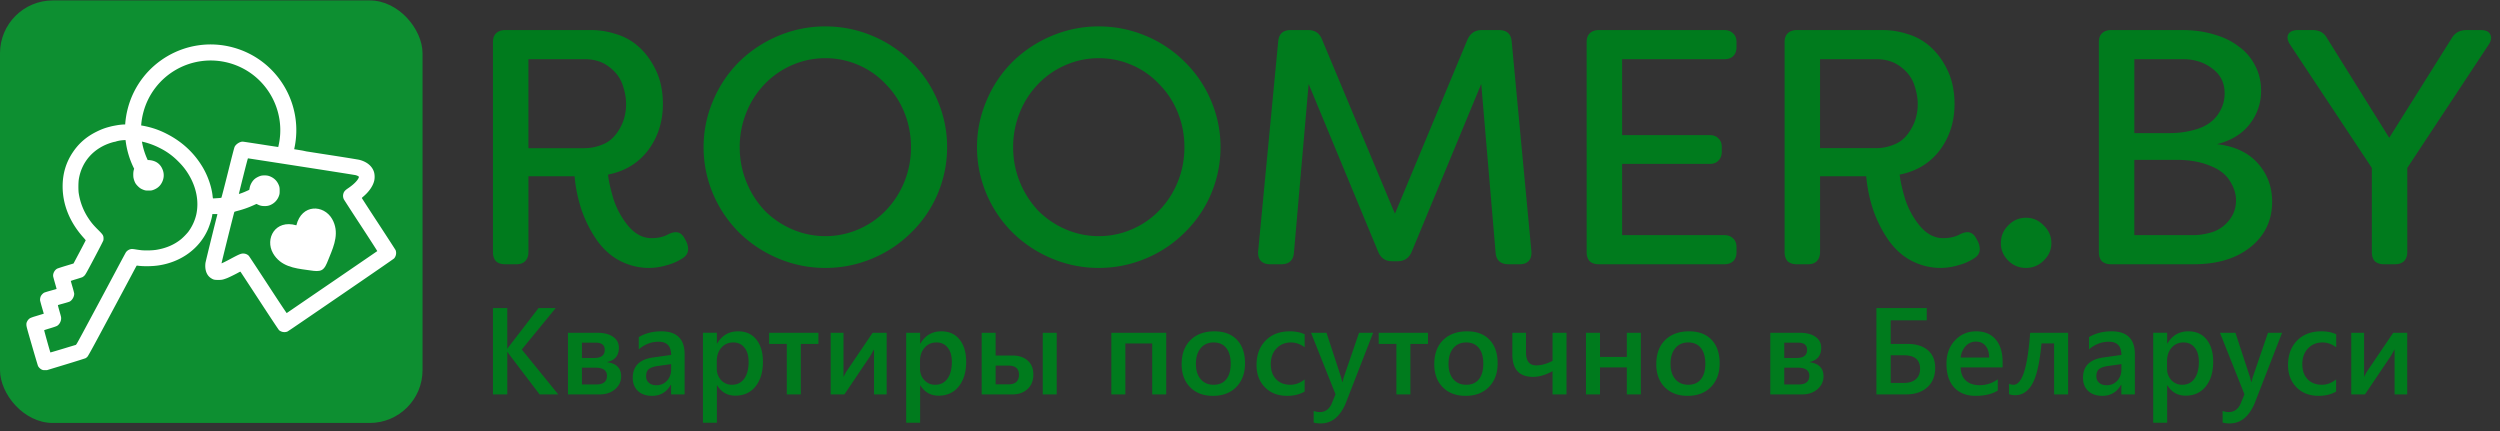
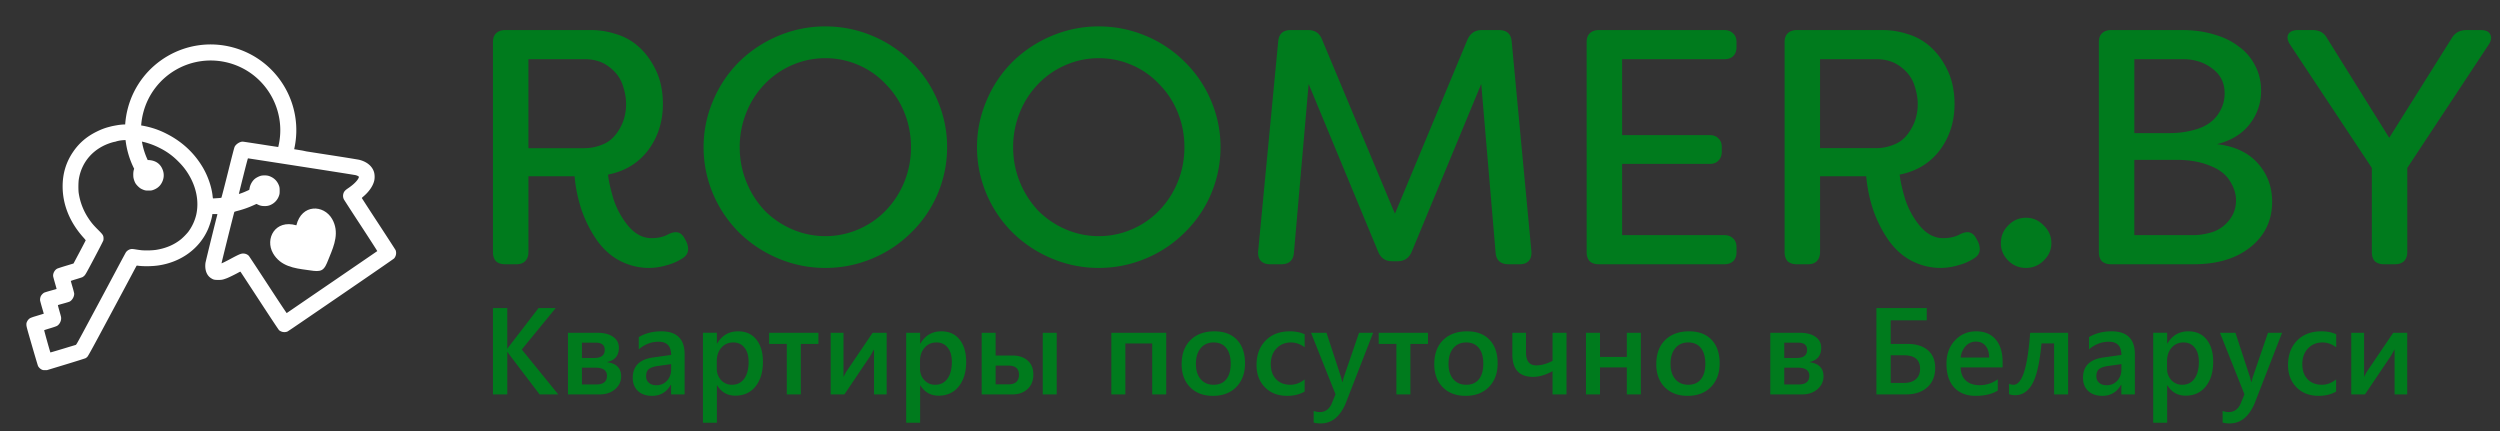
<svg xmlns="http://www.w3.org/2000/svg" width="284" height="49" fill="none" viewBox="0 0 284 49">
  <rect x="0" y="0" width="284" height="49" fill="#333333" stroke="none" />
-   <rect width="48" height="48" y=".049" fill="#0D8F31" rx="6" />
  <path fill="#fff" d="M34.829 30.66c-1.361-.183-2.96-.399-3.812-1.886-.942-1.643.235-3.88 2.65-3.178.604-2.457 3.118-2.364 4.06-.722.853 1.488.238 2.99-.286 4.27-.054.132-.107.261-.157.388-.19.48-.376.935-.712 1.13-.335.195-.82.13-1.327.056-.135-.02-.274-.039-.416-.058Z" />
  <path fill="#fff" fill-rule="evenodd" d="m34.36 17.104-.942-.154c1.157-5.08-1.9-10.207-6.97-11.567-5.19-1.392-10.526 1.691-11.917 6.887a9.798 9.798 0 0 0-.31 1.866c-.144.003-.296.01-.441.025-.515.05-1.133.19-1.133.19l-.297.078c-.465.123-.874.28-1.375.527-1.15.568-2.013 1.316-2.7 2.338-.777 1.157-1.16 2.437-1.16 3.882 0 2.077.817 4.085 2.36 5.803.143.159.26.303.26.32 0 .016-.311.616-.692 1.332l-.691 1.302-.865.262c-.476.143-.918.288-.982.32-.301.152-.513.556-.464.884.009.06.101.405.206.766.104.361.187.66.183.663-.003.003-.306.089-.673.19-.367.102-.712.21-.766.243a1.095 1.095 0 0 0-.347.37.992.992 0 0 0-.09.494c.009.064.107.43.218.813l.202.697-.271.084-.719.219a4.311 4.311 0 0 0-.552.197.894.894 0 0 0-.355.395.619.619 0 0 0-.077.354c0 .19.03.309.637 2.401.351 1.212.66 2.248.687 2.303a.992.992 0 0 0 .407.393c.123.06.166.068.37.068h.231l2.153-.654c1.184-.359 2.198-.68 2.253-.711a.986.986 0 0 0 .204-.174c.068-.078.437-.737 1.098-1.966 1.162-2.159 3.2-5.965 3.924-7.327.277-.522.518-.972.536-1 .029-.047.045-.05.174-.032.623.086 1.596.074 2.306-.029 2.575-.372 4.679-1.902 5.642-4.105.21-.48.434-1.22.487-1.607l.017-.128h.291c.266 0 .29.004.28.043-.136.465-1.335 5.342-1.356 5.509-.095.775.13 1.405.616 1.722.275.18.39.209.821.21.416.001.534-.022.997-.197.236-.09.907-.417 1.302-.636.163-.09.226-.115.246-.094.015.015.987 1.497 2.16 3.293 1.298 1.99 2.166 3.297 2.22 3.345a.95.95 0 0 0 .89.174h.003c.065-.008.127-.05 4.689-3.171v-.001l1.62-1.108c3.18-2.175 5.818-3.995 5.863-4.045a.942.942 0 0 0 .175-.94c-.015-.038-.88-1.375-1.922-2.97a377.672 377.672 0 0 1-1.91-2.938c-.01-.024.03-.073.114-.144.684-.568 1.139-1.22 1.287-1.84.074-.313.058-.74-.04-1.03-.219-.647-.813-1.13-1.647-1.34-.15-.037-1.57-.268-3.156-.513a694.301 694.301 0 0 1-2.889-.45c-.003-.002-.42-.091-.42-.091Zm-16.435 1.421c-.34-.255-.776-.344-1.144-.344a7.926 7.926 0 0 1-.657-2.096 8.3 8.3 0 0 1 2.014.724 7.665 7.665 0 0 1 2.04 1.458c.536.523.896.97 1.25 1.555.885 1.461 1.192 3.069.869 4.552a5.312 5.312 0 0 1-.92 1.975 7.09 7.09 0 0 1-.794.813c-.8.65-1.756 1.056-2.907 1.231a8.582 8.582 0 0 1-1.532.039c-.18-.016-.487-.056-.68-.089a4.372 4.372 0 0 0-.468-.06.908.908 0 0 0-.696.384c-.04.064-.563 1.036-1.161 2.16-1.12 2.104-2.439 4.566-3.732 6.968-.684 1.27-.743 1.37-.813 1.39-.041.012-.702.21-1.468.443-.766.231-1.396.416-1.4.41-.033-.038-.724-2.513-.707-2.529.012-.01.317-.11.678-.218.427-.129.703-.225.788-.276.25-.148.442-.483.459-.796.01-.17-.003-.227-.187-.863-.108-.374-.188-.687-.178-.696.01-.009.286-.09.614-.179.328-.09.645-.187.705-.215.315-.151.572-.626.524-.965a12.014 12.014 0 0 0-.197-.738c-.1-.344-.18-.634-.18-.645 0-.01.27-.101.601-.2.331-.1.651-.203.712-.23.06-.028.169-.11.241-.185.118-.12.244-.346 1.124-2.007.58-1.097 1.003-1.922 1.02-1.992.016-.067.023-.196.017-.288-.02-.286-.081-.374-.626-.918-.524-.522-.772-.82-1.095-1.31a7.052 7.052 0 0 1-1.099-2.87c-.048-.322-.042-1.195.011-1.533.321-2.05 1.732-3.61 3.805-4.21.157-.045.293-.075.302-.066a.17.17 0 0 0 .04-.012c.122-.041.513-.174 1.164-.184a9.748 9.748 0 0 0 .979 3.26c-.086.23-.122.503-.09.944.03.22.129.517.232.694.118.202.413.497.615.615.087.05.245.121.352.157.172.057.233.065.523.065.298 0 .347-.006.523-.067.363-.126.656-.336.85-.608.402-.564.464-1.23.172-1.83a1.6 1.6 0 0 0-.493-.618Zm-1.003-4.09a9.179 9.179 0 0 0-.885-.185 7.96 7.96 0 0 1 .253-1.508 7.91 7.91 0 0 1 9.687-5.6c4.173 1.12 6.668 5.378 5.63 9.558-.346-.05-.78-.116-1.32-.2-1.444-.226-2.665-.41-2.712-.41-.328-.003-.775.284-.921.59-.05.105-.284 1-.77 2.95-.387 1.547-.715 2.812-.733 2.827-.019.015-.151.035-.294.043l-.462.03c-.157.012-.202.008-.21-.018a4.406 4.406 0 0 1-.038-.29c-.116-1.026-.54-2.245-1.12-3.222-.973-1.64-2.35-2.916-4.098-3.801a9.305 9.305 0 0 0-2.007-.764Zm23.495 5.466c-.073-.022-2.852-.46-6.176-.976-3.323-.516-6.055-.938-6.07-.938-.018 0-.224.779-.531 2.004a171.229 171.229 0 0 0-.503 2.03c0 .04.556-.167.973-.361l.207-.096.043-.224c.076-.394.31-.798.597-1.028.17-.137.475-.29.686-.346.1-.026.251-.04.413-.04.305 0 .494.043.766.178.352.175.615.44.787.792.136.279.162.406.16.779 0 .302-.009.363-.066.535a1.763 1.763 0 0 1-.951 1.062c-.236.11-.467.15-.78.135a1.482 1.482 0 0 1-.674-.165l-.164-.076-.3.135c-.628.286-1.19.484-1.879.662-.174.045-.324.096-.334.114-.035.061-1.474 5.838-1.455 5.838.043 0 .502-.227.955-.47 1.068-.576 1.283-.664 1.573-.642.229.017.448.12.58.27.05.059 1.032 1.548 2.182 3.309 1.327 2.033 2.1 3.195 2.116 3.183.014-.011 2.33-1.596 5.146-3.52 2.816-1.926 5.129-3.51 5.14-3.52.011-.009-.82-1.302-1.847-2.873a314.238 314.238 0 0 1-1.934-2.979.909.909 0 0 1-.096-.561c.057-.309.18-.469.549-.717.609-.409 1.06-.85 1.205-1.177.042-.095.045-.123.02-.153-.042-.051-.182-.12-.338-.164Z" clip-rule="evenodd" />
  <path fill="#007B1D" d="M270.808 30.018c-.43 0-.772-.114-1.026-.342-.228-.253-.342-.595-.342-1.026v-9.576L260.168 5.09c-.304-.456-.38-.849-.228-1.178.178-.33.545-.494 1.102-.494h1.672c.76 0 1.305.304 1.634.912l7.068 11.324 7.106-11.324c.355-.608.912-.912 1.672-.912h1.634c.558 0 .912.165 1.064.494.178.33.114.722-.19 1.178l-9.234 13.984v9.576c0 .43-.126.773-.38 1.026-.253.228-.595.342-1.026.342h-1.254Zm-18.963-13.642c2.001.228 3.546.95 4.636 2.166 1.089 1.216 1.634 2.673 1.634 4.37 0 2.128-.824 3.85-2.47 5.168-1.622 1.292-3.762 1.938-6.422 1.938h-9.424c-.431 0-.773-.114-1.026-.342-.228-.253-.342-.595-.342-1.026V4.786c0-.43.114-.76.342-.988.253-.253.595-.38 1.026-.38h8.208c1.241 0 2.406.165 3.496.494 1.089.304 2.026.76 2.812 1.368a5.885 5.885 0 0 1 1.862 2.166c.456.861.684 1.811.684 2.85a6.053 6.053 0 0 1-1.292 3.8c-.862 1.115-2.103 1.875-3.724 2.28Zm-3.876-9.652h-5.51v8.398h4.028c1.064 0 2.09-.152 3.078-.456.988-.304 1.76-.823 2.318-1.558.557-.76.836-1.596.836-2.508 0-1.19-.469-2.128-1.406-2.812-.912-.71-2.027-1.064-3.344-1.064Zm1.216 19.988c.658 0 1.368-.114 2.128-.342a4.015 4.015 0 0 0 1.9-1.33 3.525 3.525 0 0 0 .798-2.28c0-.76-.241-1.507-.722-2.242-.456-.735-1.216-1.305-2.28-1.71-1.064-.43-2.293-.646-3.686-.646h-4.864v8.55h6.726Zm-19.037 3.724a2.746 2.746 0 0 1-2.014-.836c-.557-.557-.836-1.216-.836-1.976 0-.785.279-1.456.836-2.014.558-.582 1.229-.874 2.014-.874.786 0 1.457.292 2.014.874.583.558.874 1.229.874 2.014 0 .76-.291 1.419-.874 1.976a2.743 2.743 0 0 1-2.014.836Zm-9.71 0c-1.089 0-2.153-.253-3.192-.76-1.013-.507-1.9-1.28-2.66-2.318a14.223 14.223 0 0 1-1.786-3.496 16.805 16.805 0 0 1-.798-3.838h-5.244v8.626c0 .43-.126.773-.38 1.026-.228.228-.557.342-.988.342h-1.292c-.43 0-.772-.114-1.026-.342-.228-.253-.342-.595-.342-1.026V4.786c0-.43.114-.76.342-.988.254-.253.596-.38 1.026-.38h9.842c.912 0 1.837.152 2.774.456a6.623 6.623 0 0 1 2.622 1.482c.786.71 1.432 1.609 1.938 2.698.507 1.09.76 2.343.76 3.762 0 2.001-.557 3.75-1.672 5.244-1.114 1.47-2.634 2.394-4.56 2.774.076.71.279 1.621.608 2.736a9.367 9.367 0 0 0 1.672 3.078c.786.937 1.672 1.406 2.66 1.406.76 0 1.406-.152 1.938-.456.431-.203.786-.266 1.064-.19.304.076.558.304.76.684l.19.342c.38.861.241 1.495-.418 1.9a5.96 5.96 0 0 1-1.824.798 7.068 7.068 0 0 1-2.014.304Zm-13.68-13.604h6.384a5.36 5.36 0 0 0 2.128-.456c.735-.304 1.343-.874 1.824-1.71.507-.836.76-1.786.76-2.85 0-.71-.139-1.457-.418-2.242-.278-.785-.798-1.457-1.558-2.014-.734-.557-1.646-.836-2.736-.836h-6.384v10.108ZM195.899 6.724h-11.628v8.626h9.956c.431 0 .76.127.988.38.253.228.38.557.38.988v.494c0 .43-.127.773-.38 1.026-.228.253-.557.38-.988.38h-9.956v8.094h11.628c.405 0 .735.127.988.38.253.228.38.557.38.988v.57c0 .43-.127.773-.38 1.026-.253.228-.583.342-.988.342h-14.288c-.431 0-.773-.114-1.026-.342-.228-.253-.342-.595-.342-1.026V4.786c0-.43.114-.76.342-.988.253-.253.595-.38 1.026-.38h14.288c.405 0 .735.127.988.38.253.228.38.557.38.988v.57c0 .43-.127.773-.38 1.026-.253.228-.583.342-.988.342Zm-51.608 23.294c-.456 0-.81-.127-1.064-.38-.228-.253-.329-.608-.304-1.064l2.28-23.864c.076-.861.545-1.292 1.406-1.292h2.014c.76 0 1.28.355 1.558 1.064l8.284 19.798 8.246-19.798c.33-.71.862-1.064 1.596-1.064h1.976c.887 0 1.368.43 1.444 1.292l2.242 23.864c.026.456-.076.81-.304 1.064-.228.253-.57.38-1.026.38h-1.254c-.912 0-1.406-.43-1.482-1.292l-1.634-19.19-7.904 19.076c-.304.71-.836 1.064-1.596 1.064h-.646c-.734 0-1.254-.355-1.558-1.064l-7.904-19.076-1.672 19.19c-.076.861-.557 1.292-1.444 1.292h-1.254Zm-19.47.418a13.66 13.66 0 0 1-5.32-1.064 14.109 14.109 0 0 1-4.484-2.964A13.776 13.776 0 0 1 112.053 22a13.556 13.556 0 0 1-1.064-5.282c0-1.824.354-3.572 1.064-5.244a13.666 13.666 0 0 1 2.964-4.446 14.11 14.11 0 0 1 4.484-2.964A13.659 13.659 0 0 1 124.821 3c1.849 0 3.622.355 5.32 1.064a13.684 13.684 0 0 1 4.446 2.964 13.397 13.397 0 0 1 3.002 4.446 13.299 13.299 0 0 1 1.064 5.244c0 1.824-.355 3.585-1.064 5.282a13.502 13.502 0 0 1-3.002 4.408 13.683 13.683 0 0 1-4.446 2.964 13.666 13.666 0 0 1-5.32 1.064Zm0-3.61a9.417 9.417 0 0 0 3.724-.76 9.482 9.482 0 0 0 3.116-2.128 10.127 10.127 0 0 0 2.128-3.268c.506-1.241.76-2.559.76-3.952 0-1.393-.254-2.71-.76-3.952a9.699 9.699 0 0 0-2.128-3.23 9.215 9.215 0 0 0-3.116-2.166 9.417 9.417 0 0 0-3.724-.76 9.414 9.414 0 0 0-3.724.76 9.61 9.61 0 0 0-3.154 2.166 9.983 9.983 0 0 0-2.09 3.23 10.35 10.35 0 0 0-.76 3.952c0 1.393.253 2.71.76 3.952a10.437 10.437 0 0 0 2.09 3.268 9.9 9.9 0 0 0 3.154 2.128c1.19.507 2.432.76 3.724.76Zm-31.061 3.61c-1.85 0-3.623-.355-5.32-1.064a14.117 14.117 0 0 1-4.484-2.964A13.789 13.789 0 0 1 80.992 22a13.569 13.569 0 0 1-1.064-5.282c0-1.824.355-3.572 1.064-5.244a13.679 13.679 0 0 1 2.964-4.446 14.118 14.118 0 0 1 4.484-2.964A13.663 13.663 0 0 1 93.76 3c1.85 0 3.623.355 5.32 1.064a13.684 13.684 0 0 1 4.446 2.964 13.382 13.382 0 0 1 3.002 4.446 13.299 13.299 0 0 1 1.064 5.244c0 1.824-.355 3.585-1.064 5.282a13.486 13.486 0 0 1-3.002 4.408 13.683 13.683 0 0 1-4.446 2.964 13.662 13.662 0 0 1-5.32 1.064Zm0-3.61a9.415 9.415 0 0 0 3.724-.76 9.469 9.469 0 0 0 3.116-2.128 10.127 10.127 0 0 0 2.128-3.268 10.35 10.35 0 0 0 .76-3.952c0-1.393-.253-2.71-.76-3.952a9.699 9.699 0 0 0-2.128-3.23 9.203 9.203 0 0 0-3.116-2.166 9.416 9.416 0 0 0-3.724-.76 9.416 9.416 0 0 0-3.724.76 9.613 9.613 0 0 0-3.154 2.166 10.002 10.002 0 0 0-2.09 3.23 10.358 10.358 0 0 0-.76 3.952c0 1.393.254 2.71.76 3.952a10.457 10.457 0 0 0 2.09 3.268 9.904 9.904 0 0 0 3.154 2.128c1.19.507 2.432.76 3.724.76Zm-20.052 3.61c-1.09 0-2.153-.253-3.192-.76-1.013-.507-1.9-1.28-2.66-2.318a14.199 14.199 0 0 1-1.786-3.496 16.73 16.73 0 0 1-.798-3.838h-5.244v8.626c0 .43-.127.773-.38 1.026-.228.228-.557.342-.988.342h-1.292c-.43 0-.773-.114-1.026-.342-.228-.253-.342-.595-.342-1.026V4.786c0-.43.114-.76.342-.988.253-.253.595-.38 1.026-.38h9.842c.912 0 1.837.152 2.774.456a6.627 6.627 0 0 1 2.622 1.482c.785.71 1.431 1.609 1.938 2.698.507 1.09.76 2.343.76 3.762 0 2.001-.557 3.75-1.672 5.244-1.115 1.47-2.635 2.394-4.56 2.774.076.71.279 1.621.608 2.736a9.362 9.362 0 0 0 1.672 3.078c.785.937 1.672 1.406 2.66 1.406.76 0 1.406-.152 1.938-.456.43-.203.785-.266 1.064-.19.304.076.557.304.76.684l.19.342c.38.861.24 1.495-.418 1.9a5.96 5.96 0 0 1-1.824.798 7.07 7.07 0 0 1-2.014.304Zm-13.68-13.604h6.384a5.36 5.36 0 0 0 2.128-.456c.735-.304 1.343-.874 1.824-1.71.507-.836.76-1.786.76-2.85 0-.71-.14-1.457-.418-2.242-.279-.785-.798-1.457-1.558-2.014-.735-.557-1.647-.836-2.736-.836h-6.384v10.108Zm213.433 27.971h-1.436v-5.134c-.091.182-.23.435-.417.759l-2.946 4.375h-1.558v-7h1.456v5.031a7.27 7.27 0 0 1 .321-.615l2.987-4.416h1.593v7Zm-8.077-.322c-.56.324-1.223.486-1.989.486-1.039 0-1.877-.324-2.515-.97-.638-.653-.957-1.496-.957-2.53 0-1.153.341-2.078 1.025-2.776.688-.701 1.606-1.052 2.755-1.052.638 0 1.201.111 1.688.335v1.476c-.487-.364-1.007-.547-1.558-.547-.67 0-1.219.228-1.648.684-.428.451-.642 1.043-.642 1.777 0 .725.2 1.297.601 1.716.406.42.948.629 1.627.629.57 0 1.108-.203 1.613-.608v1.38Zm-6.141-6.678-3.159 8.12c-.656 1.45-1.576 2.175-2.761 2.175a3.31 3.31 0 0 1-.834-.09V46.69c.25.083.478.123.683.123.593 0 1.035-.291 1.326-.874l.472-1.149-2.782-6.986h1.757l1.668 5.086c.018.063.059.232.123.505h.034c.023-.104.064-.268.123-.492l1.75-5.1h1.6Zm-13.026 5.967h-.028v4.252h-1.585v-10.22h1.585v1.231h.028c.542-.93 1.335-1.394 2.379-1.394.888 0 1.581.312 2.078.936.497.624.745 1.463.745 2.516 0 1.166-.28 2.1-.841 2.803-.56.701-1.326 1.052-2.297 1.052-.893 0-1.581-.392-2.064-1.175Zm-.041-2.761v.868c0 .51.162.943.485 1.299a1.62 1.62 0 0 0 1.244.533c.588 0 1.048-.228 1.381-.684.337-.46.506-1.1.506-1.92 0-.689-.157-1.226-.472-1.614-.31-.392-.731-.588-1.264-.588-.565 0-1.021.2-1.368.602-.341.4-.512.902-.512 1.504Zm-3.654 3.794h-1.538v-1.094h-.027c-.483.838-1.192 1.258-2.126 1.258-.688 0-1.228-.187-1.62-.56-.388-.374-.581-.869-.581-1.484 0-1.322.761-2.092 2.283-2.31l2.078-.295c0-.998-.474-1.497-1.422-1.497-.834 0-1.586.287-2.256.862v-1.388c.738-.438 1.591-.656 2.557-.656 1.768 0 2.652.87 2.652 2.611v4.553Zm-1.531-3.439-1.47.205c-.456.06-.8.171-1.032.335-.228.16-.342.442-.342.848 0 .296.105.54.315.731.214.187.499.28.854.28.483 0 .882-.168 1.196-.505.319-.342.479-.77.479-1.285v-.609Zm-6.053 3.439h-1.593v-5.79h-1.429c-.2 2.164-.544 3.687-1.032 4.566-.483.875-1.135 1.313-1.955 1.313-.273 0-.508-.04-.704-.117v-1.182c.159.077.33.116.513.116.979 0 1.608-1.969 1.886-5.906h4.314v7Zm-7.441-3.07h-4.771c.018.648.216 1.147.594 1.498.383.35.907.526 1.573.526.747 0 1.433-.224 2.057-.67v1.278c-.638.401-1.481.602-2.529.602-1.03 0-1.839-.317-2.427-.95-.583-.638-.875-1.534-.875-2.687 0-1.09.321-1.975.964-2.66.647-.687 1.449-1.031 2.406-1.031.957 0 1.698.307 2.222.922.524.616.786 1.47.786 2.564v.608Zm-1.531-1.12c-.005-.57-.139-1.012-.404-1.327-.264-.319-.628-.478-1.093-.478a1.55 1.55 0 0 0-1.162.499c-.315.332-.509.767-.581 1.305h3.24Zm-12.807 4.19V35h5.721v1.388h-4.094v2.68h1.873c1.002 0 1.782.236 2.338.71.56.474.84 1.147.84 2.017 0 .93-.298 1.663-.895 2.201-.592.538-1.401.807-2.427.807h-3.356Zm1.627-4.444v3.145h1.469c.597 0 1.058-.141 1.381-.424.324-.282.486-.677.486-1.182 0-1.026-.613-1.539-1.839-1.539h-1.497Zm-13.679 4.444v-7h3.343c.752 0 1.347.152 1.784.458.438.305.656.722.656 1.25 0 .894-.458 1.436-1.374 1.628 1.09.136 1.634.674 1.634 1.613 0 .579-.23 1.066-.69 1.463-.46.392-1.032.588-1.716.588h-3.637Zm1.586-5.88v1.744h1.402c.793 0 1.189-.308 1.189-.923 0-.547-.346-.82-1.039-.82h-1.552Zm0 2.845v1.907h1.627c.811 0 1.217-.328 1.217-.985 0-.615-.44-.922-1.319-.922h-1.525Zm-10.985 3.199c-1.08 0-1.944-.326-2.591-.978-.642-.656-.964-1.524-.964-2.604 0-1.176.335-2.094 1.005-2.755.675-.66 1.582-.991 2.721-.991 1.094 0 1.946.321 2.557.963.61.643.916 1.534.916 2.673 0 1.117-.331 2.012-.992 2.687-.656.67-1.54 1.005-2.652 1.005Zm.075-6.064c-.619 0-1.109.217-1.469.65-.36.433-.54 1.03-.54 1.79 0 .734.182 1.313.546 1.737.365.42.853.629 1.463.629.625 0 1.103-.207 1.436-.622.337-.415.506-1.005.506-1.77 0-.77-.169-1.365-.506-1.785-.333-.419-.811-.629-1.436-.629Zm-5.383 5.9h-1.593V41.74h-3.048v3.063h-1.593v-7h1.593v2.748h3.048v-2.748h1.593v7Zm-8.446 0h-1.585v-2.639c-.798.433-1.532.65-2.202.65-1.576 0-2.365-.857-2.365-2.57v-2.441h1.552v2.221c0 .99.387 1.484 1.162 1.484.574 0 1.192-.171 1.853-.513v-3.192h1.585v7Zm-11.467.164c-1.08 0-1.943-.326-2.59-.978-.643-.656-.964-1.524-.964-2.604 0-1.176.335-2.094 1.005-2.755.674-.66 1.581-.991 2.72-.991 1.094 0 1.946.321 2.557.963.611.643.916 1.534.916 2.673 0 1.117-.331 2.012-.991 2.687-.657.67-1.541 1.005-2.653 1.005Zm.076-6.064c-.62 0-1.11.217-1.47.65-.36.433-.54 1.03-.54 1.79 0 .734.182 1.313.547 1.737.364.42.852.629 1.463.629.624 0 1.102-.207 1.435-.622.337-.415.506-1.005.506-1.77 0-.77-.169-1.365-.506-1.785-.333-.419-.811-.629-1.435-.629Zm-4.345.164h-1.996v5.736h-1.592v-5.736h-2.01v-1.264h5.598v1.264Zm-6.23-1.264-3.159 8.12c-.656 1.45-1.576 2.175-2.761 2.175a3.31 3.31 0 0 1-.834-.09V46.69c.25.083.478.123.683.123.593 0 1.035-.291 1.326-.874l.472-1.149-2.782-6.986h1.757l1.668 5.086c.018.063.059.232.123.505h.034c.023-.104.064-.268.123-.492l1.75-5.1h1.6Zm-7.783 6.678c-.56.324-1.224.486-1.989.486-1.039 0-1.878-.324-2.516-.97-.638-.653-.957-1.496-.957-2.53 0-1.153.342-2.078 1.026-2.776.688-.701 1.606-1.052 2.754-1.052.638 0 1.201.111 1.689.335v1.476c-.488-.364-1.007-.547-1.559-.547-.67 0-1.219.228-1.647.684-.429.451-.643 1.043-.643 1.777 0 .725.201 1.297.602 1.716.405.42.948.629 1.627.629.569 0 1.107-.203 1.613-.608v1.38Zm-10.414.486c-1.08 0-1.944-.326-2.591-.978-.643-.656-.964-1.524-.964-2.604 0-1.176.335-2.094 1.005-2.755.674-.66 1.581-.991 2.721-.991 1.093 0 1.945.321 2.556.963.611.643.916 1.534.916 2.673 0 1.117-.33 2.012-.991 2.687-.656.67-1.54 1.005-2.652 1.005Zm.075-6.064c-.62 0-1.11.217-1.47.65-.36.433-.54 1.03-.54 1.79 0 .734.182 1.313.547 1.737.365.42.852.629 1.463.629.624 0 1.103-.207 1.435-.622.338-.415.506-1.005.506-1.77 0-.77-.168-1.365-.506-1.785-.332-.419-.811-.629-1.435-.629Zm-5.383 5.9h-1.593v-5.79h-3.049v5.79h-1.593v-7h6.235v7Zm-12.441 0h-1.586v-7h1.586v7Zm-8.525 0v-7h1.586v2.584h1.914c.725 0 1.301.191 1.73.574.428.378.642.907.642 1.586 0 .697-.223 1.249-.67 1.654-.442.401-1 .602-1.675.602h-3.527Zm1.586-3.275v2.133h1.449c.802 0 1.203-.367 1.203-1.1 0-.689-.405-1.033-1.216-1.033h-1.436Zm-8.548 2.242h-.028v4.252h-1.585v-10.22h1.585v1.231h.028c.542-.93 1.335-1.394 2.379-1.394.888 0 1.581.312 2.078.936.497.624.745 1.463.745 2.516 0 1.166-.28 2.1-.841 2.803-.56.701-1.326 1.052-2.297 1.052-.893 0-1.581-.392-2.064-1.175Zm-.041-2.761v.868c0 .51.162.943.485 1.299a1.62 1.62 0 0 0 1.244.533c.588 0 1.048-.228 1.381-.684.337-.46.506-1.1.506-1.92 0-.689-.157-1.226-.472-1.614-.31-.392-.731-.588-1.264-.588-.565 0-1.021.2-1.367.602-.342.4-.513.902-.513 1.504Zm-3.791 3.794h-1.435v-5.134c-.091.182-.23.435-.417.759l-2.946 4.375h-1.559v-7h1.456v5.031a7.3 7.3 0 0 1 .321-.615l2.988-4.416h1.592v7Zm-7.755-5.736h-1.996v5.736H89.38v-5.736h-2.01v-1.264h5.6v1.264ZM81.467 43.77h-.028v4.252h-1.585v-10.22h1.585v1.231h.028c.542-.93 1.335-1.394 2.379-1.394.888 0 1.581.312 2.078.936.497.624.745 1.463.745 2.516 0 1.166-.28 2.1-.84 2.803-.561.701-1.327 1.052-2.298 1.052-.893 0-1.581-.392-2.064-1.175Zm-.041-2.761v.868c0 .51.162.943.485 1.299a1.62 1.62 0 0 0 1.244.533c.588 0 1.049-.228 1.381-.684.338-.46.506-1.1.506-1.92 0-.689-.157-1.226-.472-1.614-.31-.392-.731-.588-1.264-.588-.565 0-1.021.2-1.367.602-.342.4-.513.902-.513 1.504Zm-3.654 3.794h-1.538v-1.094h-.027c-.483.838-1.192 1.258-2.126 1.258-.688 0-1.228-.187-1.62-.56-.388-.374-.581-.869-.581-1.484 0-1.322.76-2.092 2.283-2.31l2.078-.295c0-.998-.474-1.497-1.422-1.497-.834 0-1.586.287-2.256.862v-1.388c.739-.438 1.59-.656 2.557-.656 1.768 0 2.652.87 2.652 2.611v4.553Zm-1.531-3.439-1.47.205c-.456.06-.8.171-1.032.335-.228.16-.342.442-.342.848 0 .296.105.54.315.731.214.187.499.28.854.28.483 0 .882-.168 1.196-.505.32-.342.479-.77.479-1.285v-.609ZM64.52 44.803v-7h3.344c.752 0 1.346.152 1.784.458.437.305.656.722.656 1.25 0 .894-.458 1.436-1.374 1.628 1.09.136 1.634.674 1.634 1.613 0 .579-.23 1.066-.69 1.463-.46.392-1.033.588-1.716.588H64.52Zm1.587-5.88v1.744h1.401c.793 0 1.19-.308 1.19-.923 0-.547-.347-.82-1.04-.82h-1.551Zm0 2.845v1.907h1.627c.811 0 1.217-.328 1.217-.985 0-.615-.44-.922-1.32-.922h-1.524Zm-2.69 3.035h-2.12l-3.41-4.485a2.48 2.48 0 0 1-.233-.341h-.027v4.826H56V35h1.627v4.607h.027c.055-.1.132-.212.233-.334L61.175 35h1.948l-3.849 4.703 4.143 5.1Z" />
</svg>